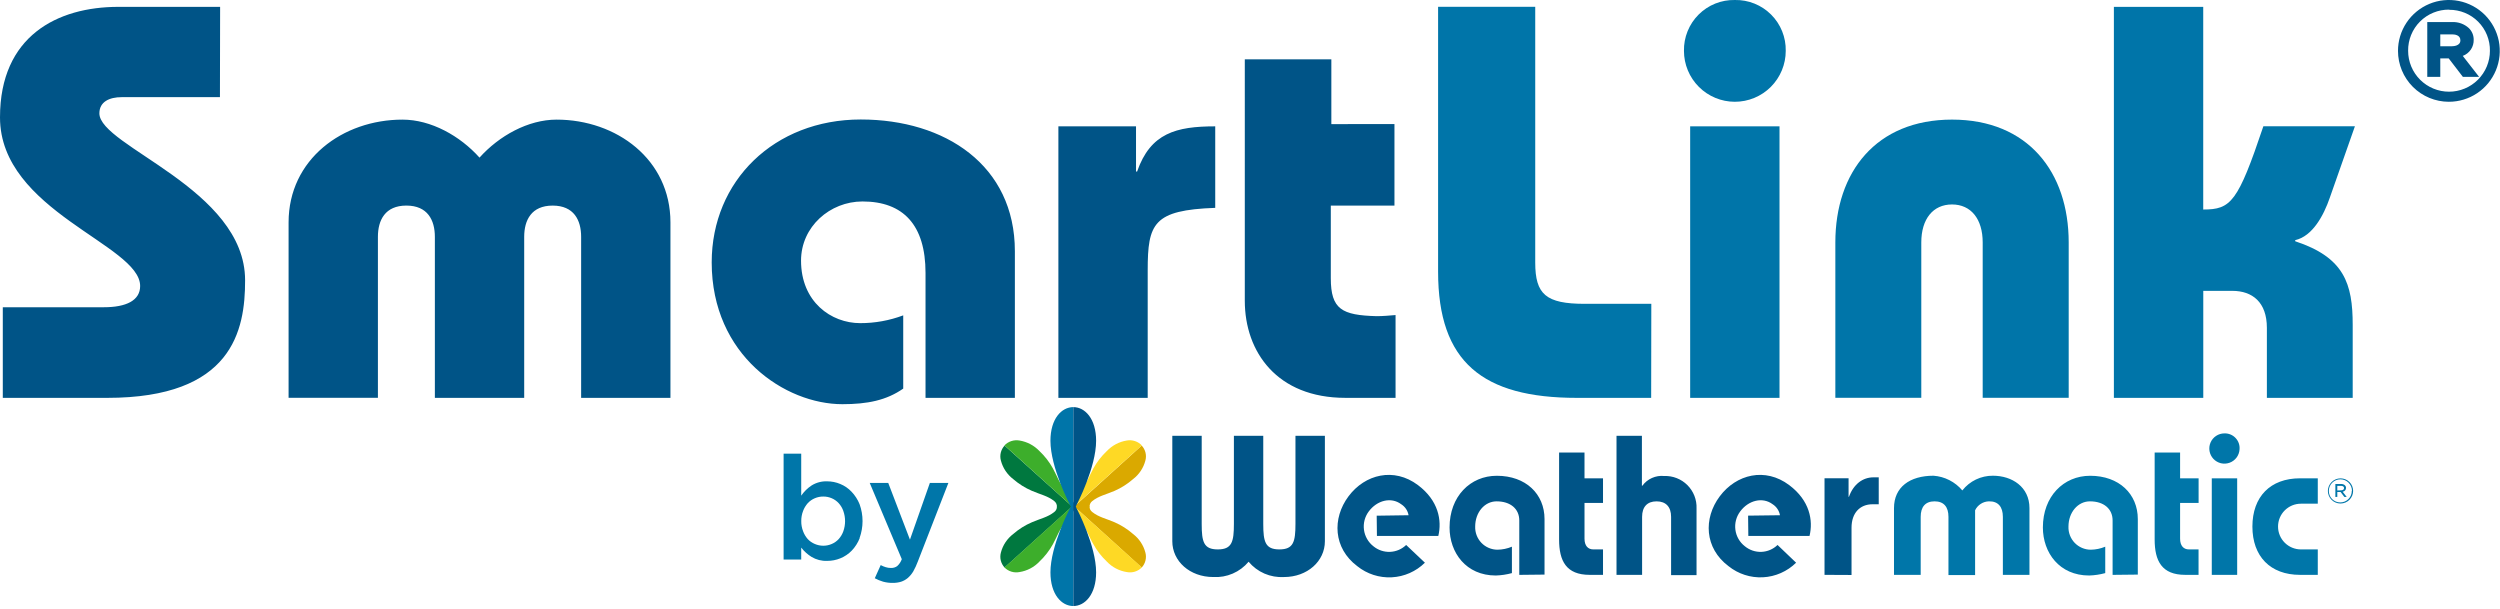
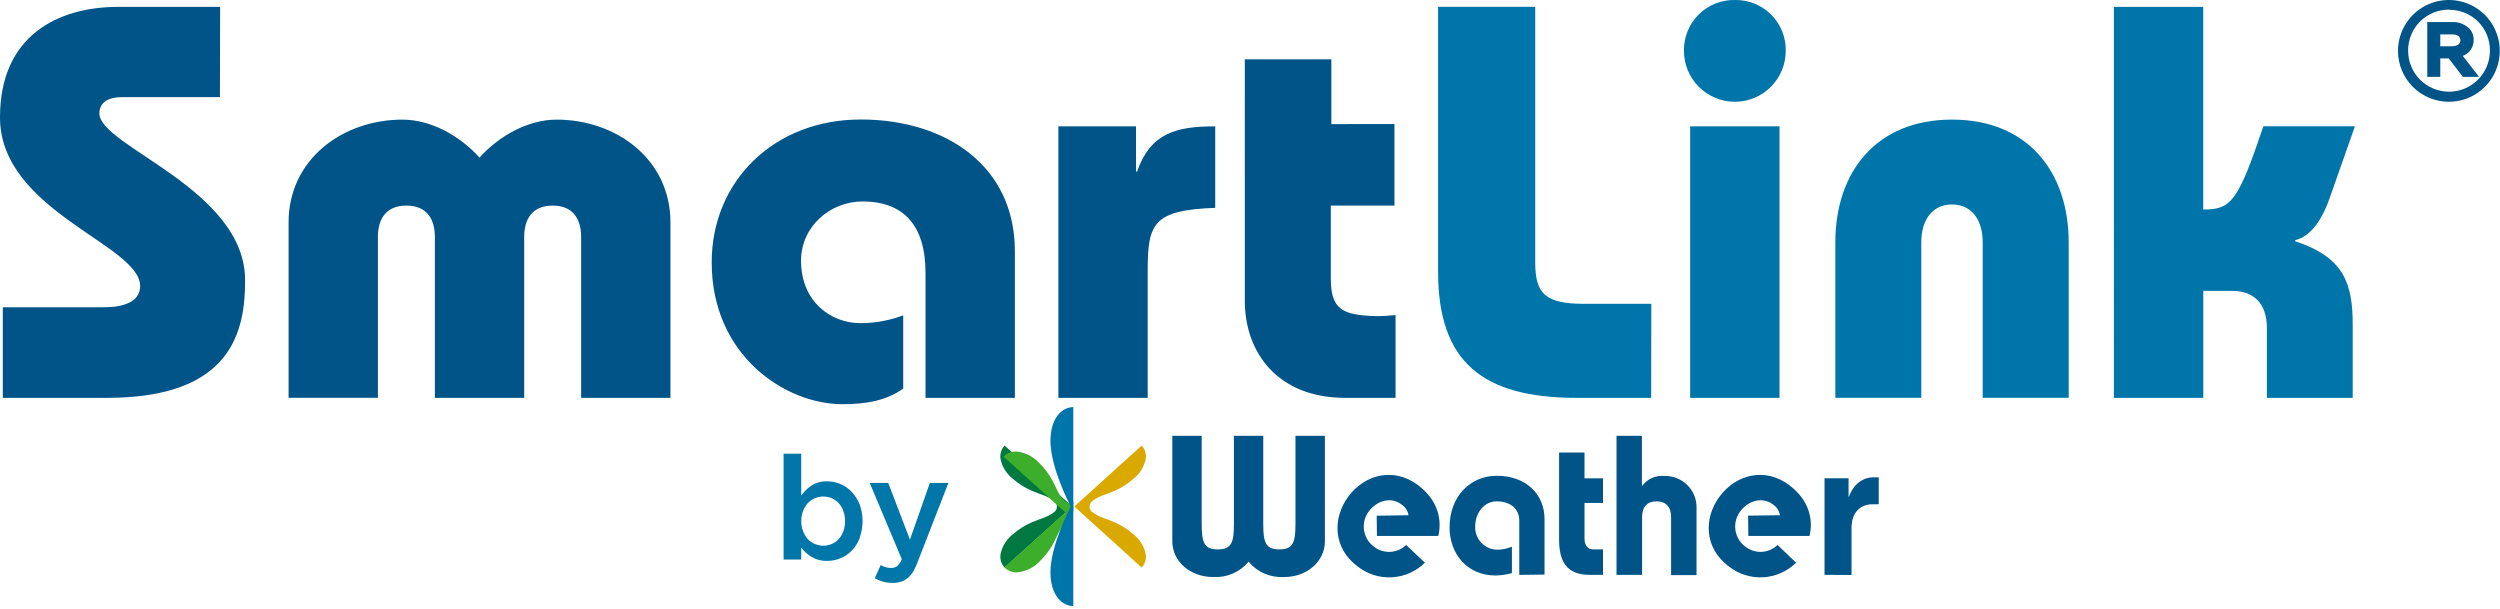
<svg xmlns="http://www.w3.org/2000/svg" width="152" height="37" fill="none" viewBox="0 0 152 37">
  <path fill="#005487" d="M13.372 5.907H7.4c-.748 0-1.358.28-1.358.984 0 2.006 8.86 4.585 8.86 10.149.006 3.066-.782 7.15-8.385 7.15H.17v-5.51h6.146c1.355 0 2.205-.408 2.205-1.292C8.52 14.876 0 12.84 0 7.138 0 2.183 3.496.417 7.195.417h6.188l-.011 5.49zM26.44 24.19V14.4c0-1.018-.442-1.901-1.733-1.901-1.29 0-1.73.883-1.73 1.901v9.788h-5.431V13.521c0-3.837 3.294-6.248 6.925-6.248 1.733 0 3.496.985 4.683 2.31 1.19-1.325 2.954-2.31 4.686-2.31 3.632 0 6.923 2.411 6.923 6.248v10.668h-5.43v-9.788c0-1.018-.44-1.901-1.732-1.901-1.29 0-1.73.883-1.73 1.901v9.788H26.44zM56.272 24.19v-7.595c0-2.92-1.356-4.346-3.834-4.346-1.969 0-3.735 1.527-3.735 3.598 0 2.511 1.834 3.8 3.597 3.8.894.002 1.78-.159 2.616-.473v4.453c-1.018.711-2.174.948-3.701.948-3.463 0-7.944-2.951-7.944-8.622 0-4.953 3.803-8.688 9.063-8.688 5.128 0 9.37 2.784 9.37 8.01v8.914h-5.432zM69.069 10.43h.067c.813-2.34 2.377-2.748 4.75-2.748v4.956c-3.765.135-4.106.95-4.106 3.8v7.752H64.35V7.682h4.72v2.748zM84.783 7.543V12.5h-3.87v4.413c0 1.901.677 2.25 2.781 2.31.374 0 .782-.035 1.156-.068v5.034h-3.054c-4.144 0-6.112-2.784-6.112-5.906V3.608h5.262v3.938l3.837-.003z" />
  <path fill="#0075A9" d="M100.391 24.19h-4.517c-5.73 0-8.438-2.175-8.438-7.67V.415h5.906v15.546c0 1.936.645 2.512 3.019 2.512h4.039l-.009 5.716zM105.479 0c.409-.008.815.066 1.194.219.379.152.723.38 1.012.669.289.289.517.633.669 1.012.153.38.228.785.219 1.194 0 .82-.326 1.607-.906 2.188-.58.58-1.367.906-2.188.906-.82 0-1.607-.326-2.187-.906-.581-.58-.907-1.368-.907-2.188-.008-.409.067-.815.22-1.194.152-.379.38-.723.669-1.012.289-.289.633-.517 1.012-.67.379-.152.785-.226 1.193-.218zm2.715 24.19h-5.432V7.68h5.432V24.19zM111.589 24.19V14.74c0-4.278 2.478-7.468 7.094-7.468 4.615 0 7.094 3.19 7.094 7.468v9.448h-5.229v-9.448c0-1.426-.712-2.309-1.865-2.309-1.154 0-1.868.883-1.868 2.31v9.447h-5.226zM128.524.416h5.432v12.323c1.688 0 2.104-.442 3.657-5.063h5.566l-1.527 4.343c-.374 1.088-1.052 2.343-2.104 2.582v.067c2.987.985 3.496 2.58 3.496 5.091v4.43h-5.218v-4.255c0-1.561-.88-2.25-2.104-2.25h-1.763v6.506h-5.435V.416z" />
  <path fill="#005487" d="M145.983 3.116v-.023c.046-.743.374-1.442.917-1.952s1.26-.794 2.005-.794c.746 0 1.463.284 2.006.794.543.51.871 1.209.917 1.952.002.777-.304 1.523-.852 2.073-.547.551-1.291.862-2.068.864-.776.002-1.522-.304-2.073-.852-.55-.547-.861-1.291-.863-2.068l.011.006zm5.578-.023c-.003-.705-.285-1.381-.786-1.879-.5-.497-1.178-.775-1.884-.773-.705.002-1.381.285-1.879.785-.497.5-.775 1.179-.773 1.884v.017c.002.35.073.695.209 1.017.136.322.334.614.582.86.249.245.543.44.867.571.324.132.67.198 1.02.196.349-.002.695-.073 1.017-.209.322-.136.614-.333.859-.582.246-.249.44-.543.572-.867.131-.324.198-.67.196-1.02zm-3.809-1.58h1.342c.326-.015.645.1.889.317.078.075.141.166.182.266.042.1.062.208.06.317v.014c-.001.216-.08.425-.222.587-.143.163-.34.268-.555.296l.931 1.204h-.562l-.867-1.125h-.767v1.125h-.445l.014-3.001zm1.302 1.473c.42 0 .712-.194.712-.534v-.017c0-.315-.261-.517-.689-.517h-.88v1.068h.857z" />
  <path fill="#005487" d="M148.892 6.188c-.821 0-1.608-.326-2.188-.906-.58-.58-.906-1.367-.906-2.188 0-.612.181-1.21.521-1.719.34-.509.824-.905 1.389-1.14.565-.234 1.187-.295 1.788-.176.6.12 1.151.415 1.584.847.432.433.727.984.847 1.584.119.6.058 1.223-.177 1.788-.234.565-.63 1.049-1.139 1.389-.509.34-1.107.521-1.719.521zm.017-5.603c-.329-.003-.656.06-.961.185-.304.124-.581.309-.813.542-.233.233-.416.51-.54.816-.124.305-.185.631-.181.96 0 .327.064.65.189.952.125.302.308.576.539.807.231.23.505.414.807.539.301.125.625.189.951.189.327 0 .65-.064.952-.19.302-.124.576-.307.807-.538.23-.231.414-.505.539-.807.125-.302.189-.625.189-.952v.006c.006-.328-.055-.654-.177-.958-.122-.304-.304-.58-.535-.814-.231-.233-.506-.417-.81-.541-.303-.125-.628-.188-.956-.185v-.01zm1.822 4.09h-.987l-.863-1.125h-.512v1.125h-.791V1.342h1.516c.372-.017.735.115 1.01.365.095.092.17.201.221.323.051.121.076.252.075.383.007.214-.053.424-.172.6-.12.177-.292.312-.492.385l.995 1.277zm-.81-.332h.113l-.878-1.125.262-.062c.176-.02.338-.104.456-.235.118-.132.184-.303.185-.48.002-.087-.014-.175-.047-.256-.034-.081-.084-.155-.147-.216-.21-.19-.487-.292-.771-.281h-1.17v2.655h.102V3.218h1.023l.872 1.125zm-.86-1.184h-1.03V1.752h1.047c.523 0 .86.282.86.69 0 .407-.346.717-.883.717h.006zm-.692-.346h.686c.127 0 .537-.026.537-.36 0-.335-.36-.363-.514-.363h-.709v.723z" />
  <path fill="#0076A9" d="M52.272 32.713c-.11.283-.274.542-.483.762-.196.204-.433.364-.695.47-.255.105-.529.158-.805.157-.334.013-.664-.072-.95-.244-.24-.15-.451-.34-.625-.563v.723h-1.071v-6.433h1.071v2.551c.169-.246.384-.457.633-.621.282-.175.608-.262.94-.25.274 0 .545.054.798.16.26.105.494.266.687.47.21.219.376.477.49.759.241.665.241 1.394 0 2.059h.01zm-.998-1.649c-.062-.173-.157-.333-.281-.47-.118-.129-.262-.231-.422-.3-.163-.07-.338-.106-.515-.104-.178-.002-.354.034-.518.104-.163.069-.31.172-.43.303-.121.139-.217.298-.281.47-.076.197-.113.406-.11.616-.004.21.034.42.11.616.064.174.159.334.281.473.12.13.267.232.43.3.164.071.34.108.518.108.177 0 .352-.036.515-.107.16-.068.304-.17.422-.298.123-.137.218-.297.28-.47.143-.401.143-.84 0-1.24zM55.805 34.138c-.078.21-.172.413-.281.608-.09.15-.203.284-.335.4-.12.099-.257.175-.405.224-.161.048-.33.072-.498.07-.201.004-.402-.022-.596-.075-.174-.052-.343-.122-.503-.208l.36-.8c.096.053.198.096.303.127.104.033.212.05.32.048.136.006.268-.033.378-.112.128-.115.224-.26.281-.422l-1.95-4.636h1.126l1.32 3.449 1.211-3.449h1.126l-1.857 4.776z" />
  <path fill="#005487" d="M76.806 26.496v5.361c0 1.089.124 1.547.98 1.547.854 0 .978-.458.978-1.547v-5.36h1.789v6.412c0 1.21-1.063 2.175-2.49 2.175-.405.023-.811-.049-1.185-.21-.373-.162-.703-.41-.963-.721-.261.312-.591.559-.964.72-.373.162-.78.234-1.185.21-1.426 0-2.49-.964-2.49-2.174v-6.413h1.787v5.361c0 1.089.12 1.547.978 1.547s.98-.458.98-1.547v-5.36h1.785zM86.634 34.212c-.54.533-1.258.85-2.016.888-.759.04-1.505-.202-2.097-.678-1.457-1.094-1.535-2.902-.531-4.247 1.004-1.344 2.765-1.775 4.219-.683 1.257.942 1.465 2.154 1.24 3.094h-3.732l-.014-1.232 1.938-.028c-.024-.137-.077-.268-.154-.383-.078-.115-.179-.213-.296-.287-.61-.456-1.466-.239-1.97.439-.24.32-.344.72-.292 1.116.053.397.259.756.574 1.002.284.234.644.355 1.01.34.368-.014.717-.163.981-.419l1.14 1.078zM92.372 34.952v-3.31c0-.701-.532-1.16-1.379-1.16-.734 0-1.302.675-1.302 1.533-.006.182.024.364.089.533.065.17.164.326.29.457.126.131.277.236.445.307.167.072.347.109.529.11.303-.003.602-.066.88-.183v1.606c-.319.087-.648.136-.978.146-1.812 0-2.813-1.39-2.813-2.922 0-1.885 1.257-3.142 2.874-3.142 1.764 0 2.9 1.11 2.9 2.633v3.375l-1.535.017zM97.463 29.081v1.497h-1.125v2.174c0 .436.217.652.532.652h.593v1.547h-.81c-1.426 0-1.86-.843-1.86-2.151v-5.288h1.545v1.57h1.125zM98.284 34.951v-8.455h1.544v3.038h.026c.15-.206.352-.37.585-.473.233-.104.489-.146.742-.12.261-.01.522.034.765.13s.464.24.649.425c.184.185.329.406.425.649.095.243.14.503.13.764v4.06h-1.547v-3.545c0-.605-.315-.942-.883-.942-.568 0-.88.337-.88.942v3.527h-1.556zM109.203 34.212c-.54.532-1.257.848-2.014.887-.758.039-1.504-.202-2.095-.677-1.46-1.094-1.539-2.902-.532-4.247 1.007-1.344 2.765-1.775 4.219-.683 1.258.942 1.466 2.154 1.238 3.094h-3.721l-.014-1.235 1.938-.025c-.024-.137-.076-.267-.153-.382-.077-.116-.178-.214-.295-.288-.61-.456-1.468-.239-1.969.439-.24.32-.346.72-.293 1.117.052.396.259.756.575 1 .283.234.642.356 1.009.341.367-.014.715-.164.979-.419l1.128 1.078zM110.931 34.95v-5.87h1.462v1.126h.023c.267-.763.844-1.184 1.488-1.184h.323v1.637h-.374c-.771 0-1.28.531-1.28 1.426v2.874l-1.642-.008z" />
-   <path fill="#0076A9" d="M115.155 34.952v-4.06c0-1.279.965-1.968 2.402-1.968.337.024.666.116.967.27.301.154.568.366.786.624.22-.281.503-.508.825-.663.323-.155.676-.234 1.034-.231 1.159 0 2.222.678 2.222 1.969v4.059h-1.617v-3.527c0-.605-.282-.954-.844-.943-.177.003-.35.056-.499.152-.149.096-.269.231-.345.391v3.938h-1.62v-3.539c0-.604-.281-.942-.844-.942-.562 0-.844.338-.844.942v3.528h-1.623zM128.446 34.952v-3.31c0-.701-.532-1.16-1.378-1.16-.737 0-1.305.675-1.305 1.533-.007.182.023.364.088.533.065.17.164.326.29.457.126.131.278.236.445.307.167.072.347.109.529.11.304-.003.604-.066.884-.183v1.606c-.32.087-.648.136-.979.146-1.812 0-2.813-1.39-2.813-2.922 0-1.885 1.255-3.142 2.875-3.142 1.761 0 2.897 1.11 2.897 2.633v3.375l-1.533.017zM133.675 29.081v1.497h-1.125v2.174c0 .436.217.652.532.652h.59v1.547h-.81c-1.423 0-1.859-.843-1.859-2.151v-5.288h1.547v1.57h1.125zM136.164 27.329c-.012.179-.075.35-.183.494-.108.143-.255.252-.424.312-.169.061-.352.071-.526.03-.174-.043-.333-.135-.455-.265-.123-.131-.205-.295-.236-.471-.031-.177-.01-.359.061-.523.071-.165.189-.305.339-.404.149-.099.325-.151.504-.152.127-.004.254.019.371.067.117.049.223.122.31.215.087.092.154.202.195.322.041.12.056.248.044.375zm-1.688 1.752h1.544v5.87h-1.544v-5.87zM140.921 30.625h-1.027c-.368 0-.722.147-.982.407-.261.26-.407.614-.407.983 0 .368.146.722.407.982.26.26.614.407.982.407h1.027v1.547h-1.078c-1.811 0-2.897-1.125-2.897-2.936 0-1.812 1.086-2.934 2.897-2.934h1.078v1.544zM141.534 29.852c.001-.204.082-.4.227-.543.144-.144.34-.225.544-.225.1 0 .2.02.292.057.093.038.178.094.249.165.071.071.127.155.166.248.038.093.058.192.058.292 0 .204-.081.4-.225.543-.144.144-.339.225-.543.225-.204 0-.399-.08-.543-.225-.144-.144-.225-.34-.225-.543v.006zm1.466-.006c0-.186-.074-.365-.206-.497s-.311-.206-.498-.206c-.186 0-.365.074-.497.206s-.206.31-.206.497c-.001.092.016.183.05.269.034.085.085.163.15.228.065.065.142.117.227.152.085.035.176.052.268.052.092 0 .184-.018.269-.053.085-.035.163-.087.228-.153.065-.065.117-.143.152-.228.035-.086.052-.177.051-.27l.012.003zm-1.01-.419h.351c.086-.004.17.025.234.082.021.02.037.044.049.07.011.027.016.056.016.084 0 .058-.021.113-.059.156-.037.043-.09.071-.147.078l.245.315h-.143l-.228-.298h-.2v.298h-.118v-.785zm.343.386c.11 0 .186-.051.186-.138 0-.082-.068-.135-.18-.135h-.231v.28l.225-.008z" />
  <path fill="#00783F" d="M61.08 27.09c-.113.12-.192.268-.232.428-.04.16-.037.327.007.486.117.448.38.844.748 1.125.34.295.725.537 1.14.715.511.222.961.306 1.358.624.054.042.097.096.125.158.028.063.04.131.035.2h.886l.037-.04-4.104-3.696z" />
  <path fill="#00783F" d="M61.08 34.507c-.113-.12-.192-.268-.232-.428-.039-.16-.037-.327.007-.486.116-.448.38-.844.748-1.125.34-.297.724-.538 1.139-.715.512-.222.962-.306 1.358-.624.052-.037.093-.087.12-.143.029-.057.043-.12.04-.183h.924l-4.104 3.704z" />
-   <path fill="#3DAE2B" d="M65.172 30.794l-4.1 3.707c.116.119.26.206.42.255.159.05.327.058.49.026.465-.072.893-.296 1.216-.638.325-.308.601-.663.818-1.055.267-.48.388-.914.743-1.277.047-.05.107-.088.172-.11.066-.022.136-.028.205-.016l.017-.183c.02-.228.036-.456.056-.684v-.07c-.02-.228-.037-.456-.056-.683l-.017-.183c-.069.011-.14.006-.205-.017-.066-.023-.125-.061-.172-.113-.355-.36-.475-.793-.743-1.274-.216-.392-.492-.748-.818-1.055-.324-.34-.751-.566-1.215-.641-.165-.029-.334-.017-.493.035-.16.052-.303.142-.419.263l4.101 3.699" />
+   <path fill="#3DAE2B" d="M65.172 30.794l-4.1 3.707c.116.119.26.206.42.255.159.05.327.058.49.026.465-.072.893-.296 1.216-.638.325-.308.601-.663.818-1.055.267-.48.388-.914.743-1.277.047-.05.107-.088.172-.11.066-.022.136-.028.205-.016l.017-.183v-.07c-.02-.228-.037-.456-.056-.683l-.017-.183c-.069.011-.14.006-.205-.017-.066-.023-.125-.061-.172-.113-.355-.36-.475-.793-.743-1.274-.216-.392-.492-.748-.818-1.055-.324-.34-.751-.566-1.215-.641-.165-.029-.334-.017-.493.035-.16.052-.303.142-.419.263l4.101 3.699" />
  <path fill="#DAA900" d="M69.414 27.09c.113.12.192.268.232.428.04.16.037.327-.007.486-.117.448-.38.844-.748 1.125-.336.294-.716.535-1.125.715-.512.222-.96.306-1.359.624-.054.042-.097.096-.125.158-.028.063-.04.131-.035.2h-.886l-.034-.04 4.087-3.696z" />
  <path fill="#DAA900" d="M69.414 34.507c.112-.12.192-.268.231-.428.04-.16.038-.327-.006-.486-.117-.448-.38-.844-.748-1.125-.336-.295-.715-.536-1.125-.715-.512-.222-.96-.306-1.359-.624-.05-.037-.092-.087-.12-.143-.028-.057-.042-.12-.04-.183h-.883-.037l4.087 3.704z" />
-   <path fill="#FED925" d="M65.32 30.794l4.102 3.707c-.117.119-.262.206-.42.255-.16.05-.328.058-.492.026-.464-.072-.892-.296-1.215-.638-.325-.308-.601-.663-.818-1.055-.282-.48-.388-.914-.743-1.277-.047-.05-.107-.088-.172-.11-.066-.022-.136-.028-.205-.016l-.017-.183c-.02-.228-.036-.456-.056-.684v-.07c.02-.228.037-.456.056-.683l.017-.183c.069.011.14.006.205-.017.066-.023.125-.061.172-.113.355-.36.476-.793.743-1.274.216-.392.492-.748.818-1.055.324-.34.751-.566 1.215-.641.165-.029.334-.017.493.035.16.052.303.142.419.263L65.32 30.78" />
  <path fill="#0075A9" d="M65.257 24.752c-.712 0-1.39.703-1.39 2.048 0 1.62 1.156 3.84 1.207 3.938l.048.09.135.28v-6.356z" />
-   <path fill="#005487" d="M65.257 24.752c.709 0 1.387.703 1.387 2.048 0 1.62-1.157 3.84-1.207 3.938l-.048.09-.132.28v-6.356z" />
  <path fill="#0075A9" d="M65.257 36.847c-.712 0-1.39-.703-1.39-2.048 0-1.62 1.156-3.839 1.207-3.938l.048-.09.135-.28v6.356z" />
-   <path fill="#005487" d="M65.257 36.847c.709 0 1.387-.703 1.387-2.048 0-1.62-1.157-3.839-1.207-3.938l-.048-.09-.132-.28v6.356z" />
</svg>